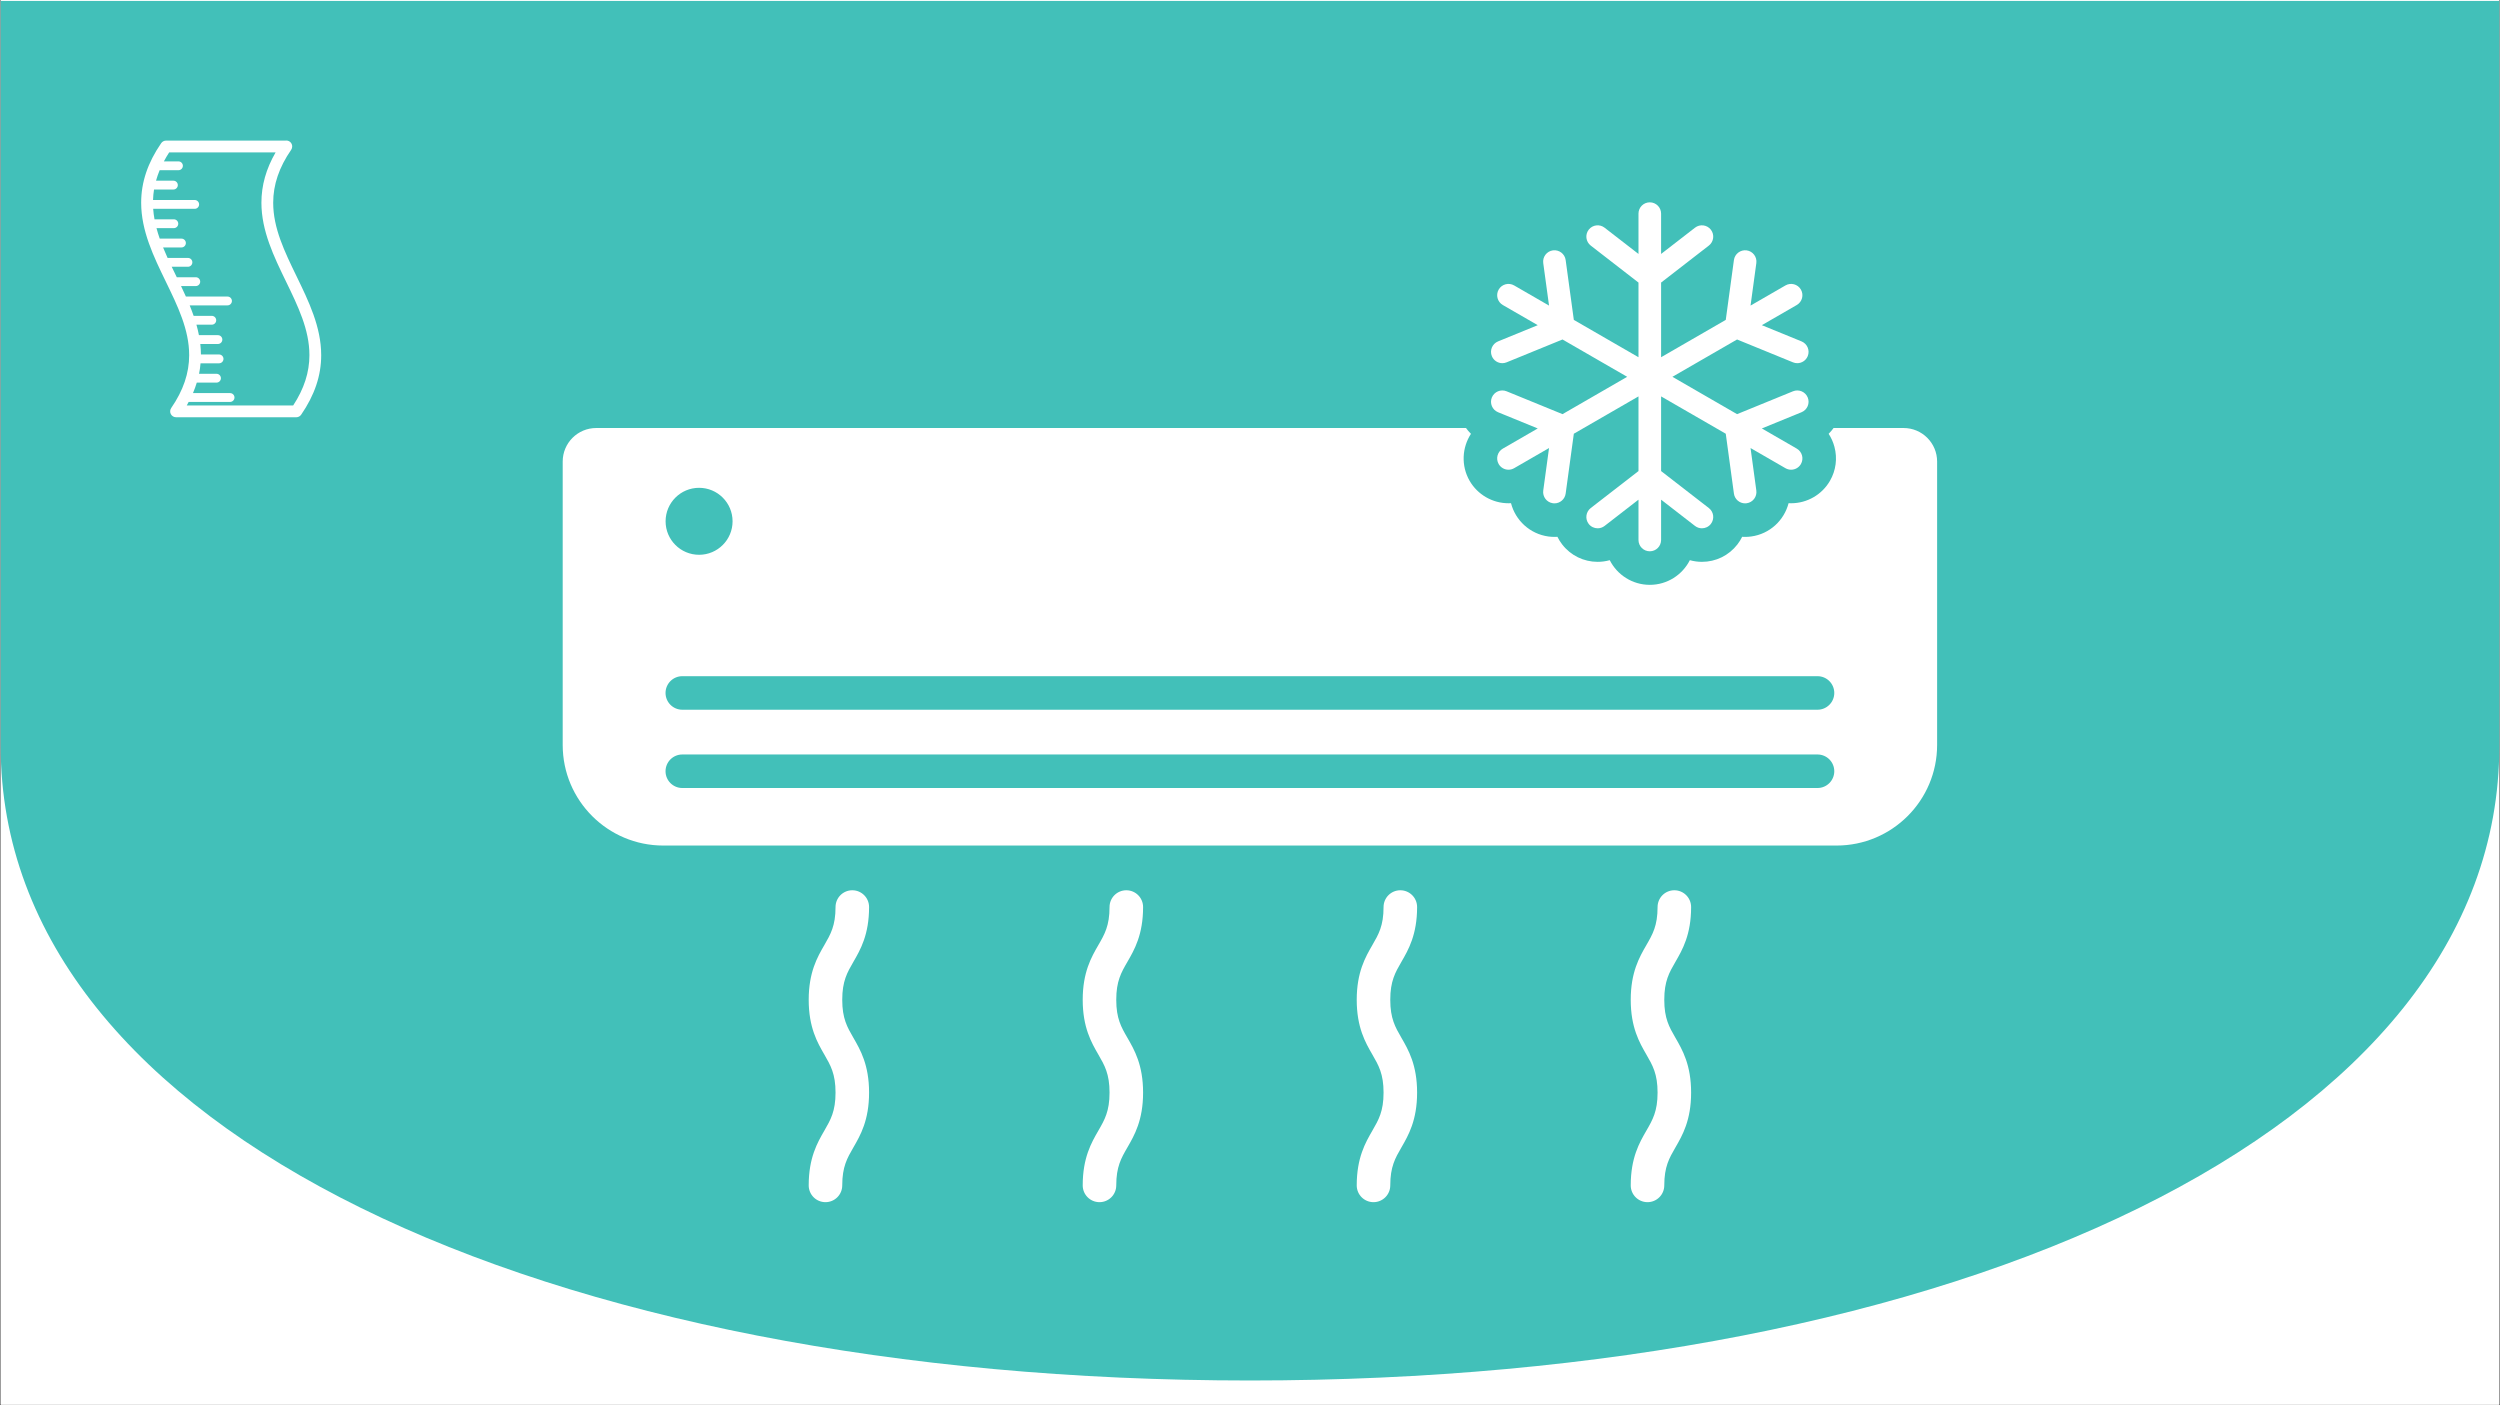
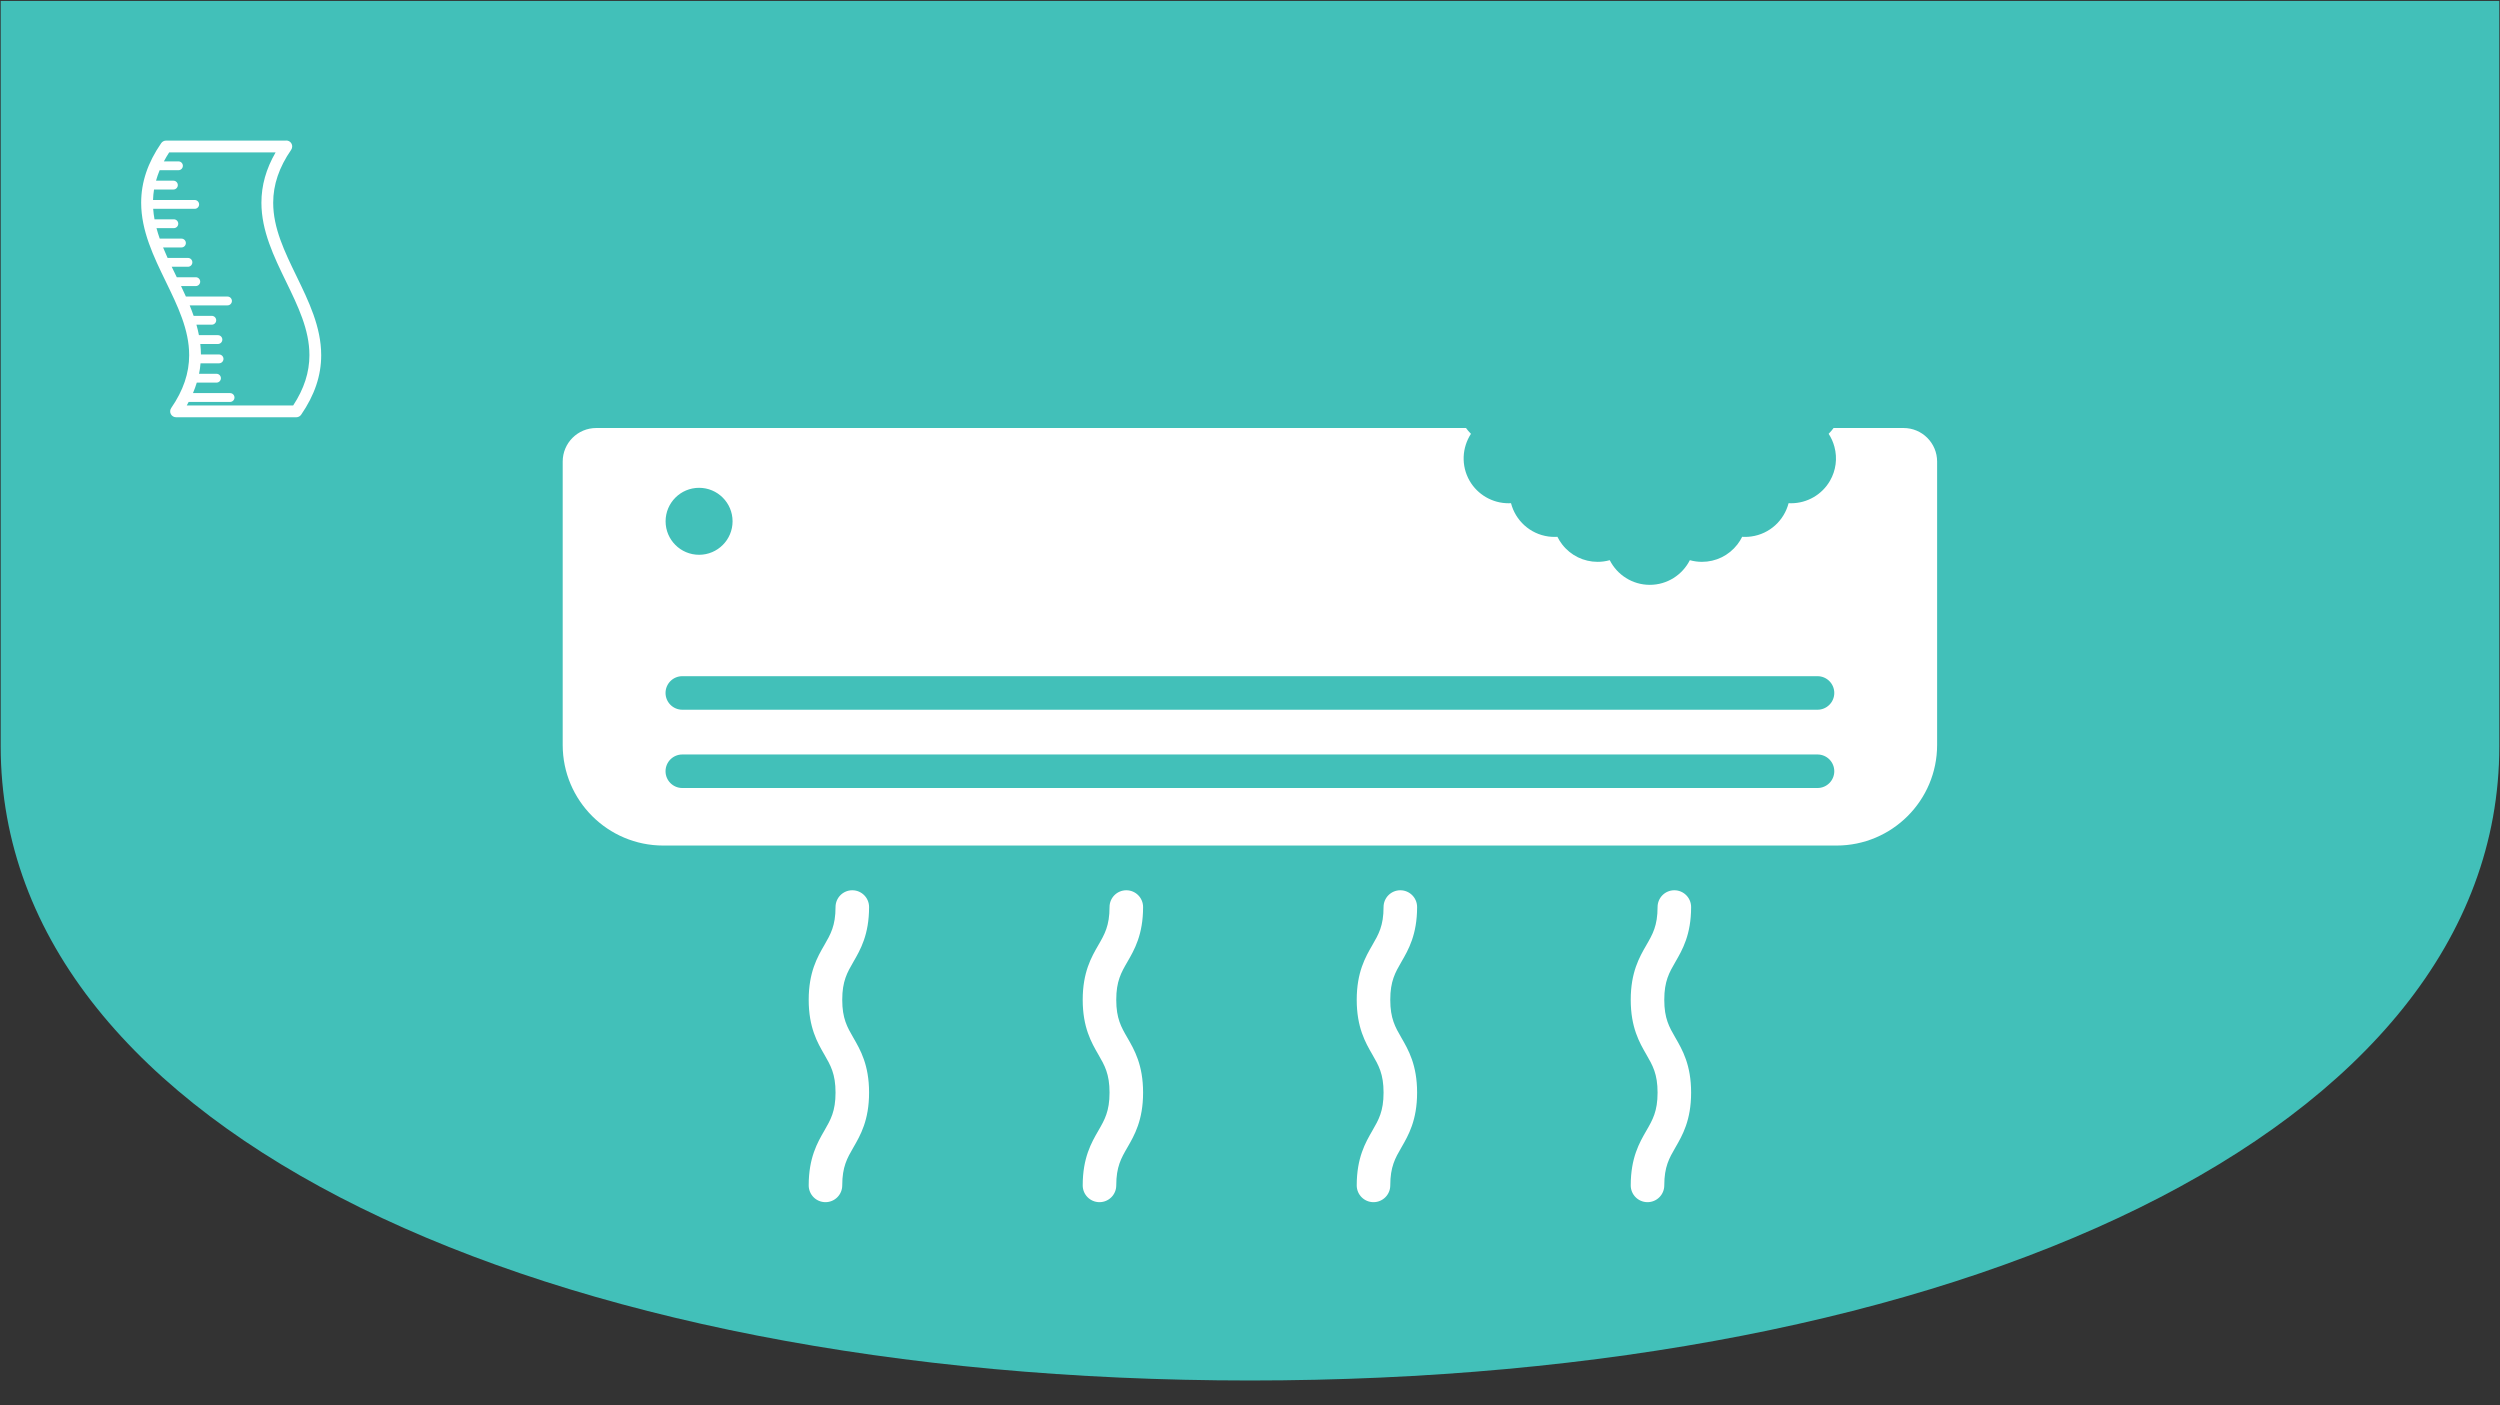
<svg xmlns="http://www.w3.org/2000/svg" version="1.0" preserveAspectRatio="xMidYMid meet" height="1799" viewBox="0 0 2400 1349.25" zoomAndPan="magnify" width="3200">
  <rect x="0" y="0" width="2400" height="1349.25" fill="#333333" stroke="none" />
  <defs>
    <clipPath id="3a1aa46496">
-       <path clip-rule="nonzero" d="M 0.668 0 L 2399.332 0 L 2399.332 1348.5 L 0.668 1348.5 Z M 0.668 0" />
-     </clipPath>
+       </clipPath>
    <clipPath id="1e0d052dc3">
      <path clip-rule="nonzero" d="M 0.668 0 L 2399.332 0 L 2399.332 1325.273 L 0.668 1325.273 Z M 0.668 0" />
    </clipPath>
    <clipPath id="3cf80297b0">
      <path clip-rule="nonzero" d="M 1200 1325.273 C 1876.898 1325.273 2399.332 1086.461 2399.332 716.445 C 2399.332 453.773 2399.332 0 2399.332 0 L 0.668 0 C 0.668 0 0.668 453.773 0.668 716.445 C 0.668 1086.461 523.102 1325.273 1200 1325.273 Z M 1200 1325.273" />
    </clipPath>
    <clipPath id="53e1423a4a">
      <path clip-rule="nonzero" d="M 1431 194.289 L 1737 194.289 L 1737 530 L 1431 530 Z M 1431 194.289" />
    </clipPath>
    <clipPath id="8f6cee5a40">
      <path clip-rule="nonzero" d="M 776 854 L 835 854 L 835 1154.508 L 776 1154.508 Z M 776 854" />
    </clipPath>
    <clipPath id="6ad56cd24d">
      <path clip-rule="nonzero" d="M 1039 854 L 1098 854 L 1098 1154.508 L 1039 1154.508 Z M 1039 854" />
    </clipPath>
    <clipPath id="7c44eb34ff">
      <path clip-rule="nonzero" d="M 1302 854 L 1361 854 L 1361 1154.508 L 1302 1154.508 Z M 1302 854" />
    </clipPath>
    <clipPath id="e07809cd7c">
-       <path clip-rule="nonzero" d="M 1565 854 L 1624 854 L 1624 1154.508 L 1565 1154.508 Z M 1565 854" />
+       <path clip-rule="nonzero" d="M 1565 854 L 1624 854 L 1624 1154.508 L 1565 1154.508 M 1565 854" />
    </clipPath>
    <clipPath id="fcfd4d6a55">
      <path clip-rule="nonzero" d="M 540.262 410 L 1859.527 410 L 1859.527 812 L 540.262 812 Z M 540.262 410" />
    </clipPath>
    <clipPath id="4f379a3f7b">
      <path clip-rule="nonzero" d="M 135.52 134.508 L 308.672 134.508 L 308.672 400.609 L 135.52 400.609 Z M 135.52 134.508" />
    </clipPath>
  </defs>
  <g clip-path="url(#3a1aa46496)">
    <path fill-rule="nonzero" fill-opacity="1" d="M 0.668 0 L 2399.332 0 L 2399.332 1348.5 L 0.668 1348.5 Z M 0.668 0" fill="#ffffff" />
    <path fill-rule="nonzero" fill-opacity="1" d="M 0.668 0 L 2399.332 0 L 2399.332 1348.5 L 0.668 1348.5 Z M 0.668 0" fill="#ffffff" />
  </g>
  <g clip-path="url(#1e0d052dc3)">
    <g clip-path="url(#3cf80297b0)">
      <path fill-rule="nonzero" fill-opacity="1" d="M 2399.332 1325.273 L 0.668 1325.273 L 0.668 0.926 L 2399.332 0.926 Z M 2399.332 1325.273" fill="#42c0b9" />
    </g>
  </g>
  <g clip-path="url(#53e1423a4a)">
-     <path fill-rule="nonzero" fill-opacity="1" d="M 1446.332 375.637 C 1440.789 373.375 1434.449 376.027 1432.176 381.578 C 1429.91 387.129 1432.566 393.465 1438.117 395.734 L 1476.23 411.312 L 1442.707 430.672 C 1437.512 433.66 1435.742 440.309 1438.73 445.496 C 1440.742 448.98 1444.395 450.93 1448.148 450.93 C 1449.988 450.93 1451.855 450.453 1453.566 449.469 L 1487.078 430.113 L 1481.516 470.906 C 1480.707 476.84 1484.867 482.316 1490.809 483.125 C 1491.305 483.195 1491.801 483.23 1492.289 483.23 C 1497.629 483.23 1502.289 479.281 1503.035 473.836 L 1510.875 416.383 L 1572.945 380.543 L 1572.945 452.219 L 1527.102 487.734 C 1522.367 491.41 1521.5 498.223 1525.168 502.965 C 1527.309 505.727 1530.52 507.168 1533.762 507.168 C 1536.082 507.168 1538.426 506.43 1540.398 504.895 L 1572.945 479.68 L 1572.945 518.391 C 1572.945 524.387 1577.805 529.246 1583.801 529.246 C 1589.793 529.246 1594.652 524.387 1594.652 518.391 L 1594.652 479.68 L 1627.199 504.895 C 1629.18 506.43 1631.523 507.168 1633.844 507.168 C 1637.086 507.168 1640.293 505.727 1642.434 502.965 C 1646.105 498.223 1645.238 491.41 1640.504 487.734 L 1594.652 452.219 L 1594.652 380.543 L 1656.73 416.383 L 1664.562 473.836 C 1665.309 479.281 1669.969 483.23 1675.309 483.23 C 1675.797 483.23 1676.293 483.195 1676.785 483.125 C 1682.727 482.316 1686.891 476.84 1686.074 470.906 L 1680.52 430.113 L 1714.039 449.469 C 1715.746 450.453 1717.609 450.93 1719.457 450.93 C 1723.211 450.93 1726.855 448.98 1728.871 445.496 C 1731.863 440.309 1730.086 433.66 1724.891 430.672 L 1691.375 411.312 L 1729.48 395.734 C 1735.031 393.465 1737.688 387.129 1735.422 381.578 C 1733.152 376.031 1726.82 373.383 1721.266 375.637 L 1667.582 397.582 L 1605.512 361.738 L 1667.582 325.906 L 1721.266 347.844 C 1722.609 348.391 1723.996 348.656 1725.371 348.656 C 1729.645 348.656 1733.703 346.102 1735.422 341.898 C 1737.688 336.352 1735.023 330.016 1729.48 327.742 L 1691.367 312.168 L 1724.891 292.816 C 1730.086 289.82 1731.863 283.18 1728.871 277.984 C 1725.867 272.797 1719.234 271.012 1714.039 274.016 L 1680.52 293.367 L 1686.074 252.574 C 1686.891 246.633 1682.727 241.156 1676.785 240.348 C 1670.879 239.562 1665.379 243.703 1664.562 249.637 L 1656.73 307.098 L 1594.652 342.938 L 1594.652 271.262 L 1640.504 235.746 C 1645.238 232.07 1646.105 225.25 1642.434 220.508 C 1638.762 215.773 1631.934 214.91 1627.199 218.586 L 1594.652 243.793 L 1594.652 205.082 C 1594.652 199.086 1589.793 194.234 1583.801 194.234 C 1577.805 194.234 1572.945 199.086 1572.945 205.082 L 1572.945 243.793 L 1540.398 218.586 C 1535.664 214.91 1528.844 215.766 1525.168 220.508 C 1521.5 225.25 1522.367 232.07 1527.102 235.746 L 1572.945 271.262 L 1572.945 342.938 L 1510.875 307.098 L 1503.035 249.637 C 1502.227 243.703 1496.73 239.562 1490.809 240.348 C 1484.867 241.156 1480.707 246.633 1481.516 252.574 L 1487.078 293.367 L 1453.566 274.016 C 1448.371 271.012 1441.73 272.797 1438.73 277.984 C 1435.742 283.18 1437.512 289.82 1442.707 292.816 L 1476.23 312.168 L 1438.125 327.742 C 1432.574 330.016 1429.91 336.352 1432.176 341.898 C 1433.895 346.102 1437.957 348.656 1442.234 348.656 C 1443.602 348.656 1444.996 348.391 1446.332 347.844 L 1500.016 325.906 L 1562.094 361.738 L 1500.016 397.582 L 1446.332 375.637" fill="#ffffff" />
-   </g>
+     </g>
  <g clip-path="url(#8f6cee5a40)">
    <path fill-rule="nonzero" fill-opacity="1" d="M 834.316 870.754 C 834.316 861.863 827.105 854.652 818.207 854.652 C 809.316 854.652 802.113 861.863 802.113 870.754 C 802.113 888.703 797.379 896.875 791.395 907.227 C 784.695 918.816 776.355 933.238 776.355 959.828 C 776.355 986.41 784.695 1000.84 791.395 1012.422 C 797.379 1022.777 802.113 1030.949 802.113 1048.898 C 802.113 1066.848 797.379 1075.027 791.395 1085.383 C 784.695 1096.969 776.355 1111.395 776.355 1137.984 C 776.355 1146.879 783.559 1154.082 792.457 1154.082 C 801.348 1154.082 808.551 1146.879 808.551 1137.984 C 808.551 1120.035 813.285 1111.855 819.27 1101.508 C 825.969 1089.918 834.316 1075.496 834.316 1048.898 C 834.316 1022.309 825.969 1007.887 819.27 996.297 C 813.285 985.949 808.551 977.77 808.551 959.828 C 808.551 941.875 813.285 933.703 819.27 923.348 C 825.969 911.766 834.316 897.344 834.316 870.754" fill="#ffffff" />
  </g>
  <g clip-path="url(#6ad56cd24d)">
    <path fill-rule="nonzero" fill-opacity="1" d="M 1097.363 870.754 C 1097.363 861.863 1090.156 854.652 1081.262 854.652 C 1072.371 854.652 1065.16 861.863 1065.16 870.754 C 1065.16 888.703 1060.434 896.875 1054.449 907.227 C 1047.75 918.816 1039.402 933.238 1039.402 959.828 C 1039.402 986.41 1047.75 1000.84 1054.449 1012.422 C 1060.434 1022.777 1065.16 1030.949 1065.16 1048.898 C 1065.16 1066.848 1060.434 1075.027 1054.449 1085.383 C 1047.75 1096.969 1039.402 1111.395 1039.402 1137.984 C 1039.402 1146.879 1046.613 1154.082 1055.504 1154.082 C 1064.395 1154.082 1071.605 1146.879 1071.605 1137.984 C 1071.605 1120.035 1076.332 1111.855 1082.324 1101.508 C 1089.023 1089.918 1097.363 1075.496 1097.363 1048.898 C 1097.363 1022.309 1089.023 1007.887 1082.324 996.297 C 1076.332 985.949 1071.605 977.77 1071.605 959.828 C 1071.605 941.875 1076.332 933.703 1082.324 923.348 C 1089.023 911.766 1097.363 897.344 1097.363 870.754" fill="#ffffff" />
  </g>
  <g clip-path="url(#7c44eb34ff)">
    <path fill-rule="nonzero" fill-opacity="1" d="M 1360.418 870.754 C 1360.418 861.863 1353.211 854.652 1344.316 854.652 C 1335.426 854.652 1328.215 861.863 1328.215 870.754 C 1328.215 888.703 1323.488 896.875 1317.496 907.227 C 1310.797 918.816 1302.457 933.238 1302.457 959.828 C 1302.457 986.41 1310.797 1000.84 1317.496 1012.422 C 1323.488 1022.777 1328.215 1030.949 1328.215 1048.898 C 1328.215 1066.848 1323.488 1075.027 1317.496 1085.383 C 1310.797 1096.969 1302.457 1111.395 1302.457 1137.984 C 1302.457 1146.879 1309.668 1154.082 1318.559 1154.082 C 1327.449 1154.082 1334.66 1146.879 1334.66 1137.984 C 1334.66 1120.035 1339.387 1111.855 1345.371 1101.508 C 1352.074 1089.918 1360.418 1075.496 1360.418 1048.898 C 1360.418 1022.309 1352.074 1007.887 1345.371 996.297 C 1339.387 985.949 1334.66 977.77 1334.66 959.828 C 1334.66 941.875 1339.387 933.703 1345.371 923.348 C 1352.074 911.766 1360.418 897.344 1360.418 870.754" fill="#ffffff" />
  </g>
  <g clip-path="url(#e07809cd7c)">
    <path fill-rule="nonzero" fill-opacity="1" d="M 1623.469 870.754 C 1623.469 861.863 1616.266 854.652 1607.367 854.652 C 1598.473 854.652 1591.27 861.863 1591.27 870.754 C 1591.27 888.703 1586.535 896.875 1580.551 907.227 C 1573.852 918.816 1565.504 933.238 1565.504 959.828 C 1565.504 986.41 1573.852 1000.84 1580.551 1012.422 C 1586.535 1022.777 1591.27 1030.949 1591.27 1048.898 C 1591.27 1066.848 1586.535 1075.027 1580.551 1085.383 C 1573.852 1096.969 1565.504 1111.395 1565.504 1137.984 C 1565.504 1146.879 1572.715 1154.082 1581.613 1154.082 C 1590.504 1154.082 1597.707 1146.879 1597.707 1137.984 C 1597.707 1120.035 1602.441 1111.855 1608.426 1101.508 C 1615.129 1089.918 1623.469 1075.496 1623.469 1048.898 C 1623.469 1022.309 1615.129 1007.887 1608.426 996.297 C 1602.441 985.949 1597.707 977.77 1597.707 959.828 C 1597.707 941.875 1602.441 933.703 1608.426 923.348 C 1615.129 911.766 1623.469 897.344 1623.469 870.754" fill="#ffffff" />
  </g>
  <g clip-path="url(#fcfd4d6a55)">
    <path fill-rule="nonzero" fill-opacity="1" d="M 655.016 724.297 L 1744.805 724.297 C 1753.699 724.297 1760.91 731.5 1760.91 740.398 C 1760.91 749.289 1753.699 756.492 1744.805 756.492 L 655.016 756.492 C 646.125 756.492 638.914 749.289 638.914 740.398 C 638.914 731.5 646.125 724.297 655.016 724.297 Z M 655.016 649.137 L 1744.805 649.137 C 1753.699 649.137 1760.91 656.348 1760.91 665.238 C 1760.91 674.129 1753.699 681.34 1744.805 681.34 L 655.016 681.34 C 646.125 681.34 638.914 674.129 638.914 665.238 C 638.914 656.348 646.125 649.137 655.016 649.137 Z M 671.117 468.305 C 688.871 468.305 703.266 482.699 703.266 500.453 C 703.266 518.203 688.871 532.594 671.117 532.594 C 653.363 532.594 638.969 518.203 638.969 500.453 C 638.969 482.699 653.363 468.305 671.117 468.305 Z M 636.793 811.73 L 1763.027 811.73 C 1816.375 811.73 1859.633 768.48 1859.633 715.125 L 1859.633 443.09 C 1859.633 425.309 1845.211 410.887 1827.43 410.887 L 1760.238 410.887 C 1758.816 412.859 1757.246 414.734 1755.496 416.449 C 1757.973 420.238 1759.848 424.43 1761.055 428.926 C 1764.031 440.035 1762.504 451.633 1756.758 461.598 C 1749.102 474.875 1734.801 483.125 1719.457 483.125 C 1718.648 483.125 1717.84 483.105 1717.039 483.055 C 1712.797 499.5 1698.992 512.594 1681.152 515.027 C 1679.215 515.293 1677.254 515.426 1675.309 515.426 C 1674.359 515.426 1673.418 515.398 1672.484 515.336 C 1671.23 517.887 1669.695 520.348 1667.895 522.68 C 1659.668 533.293 1647.262 539.371 1633.844 539.371 C 1629.918 539.371 1626.012 538.82 1622.246 537.77 C 1615.148 551.809 1600.582 561.449 1583.801 561.449 C 1567.023 561.449 1552.457 551.809 1545.355 537.77 C 1541.59 538.82 1537.688 539.371 1533.762 539.371 C 1520.344 539.371 1507.93 533.293 1499.715 522.691 C 1497.91 520.355 1496.375 517.887 1495.121 515.336 C 1494.188 515.398 1493.246 515.426 1492.289 515.426 C 1490.344 515.426 1488.383 515.293 1486.465 515.035 C 1468.621 512.594 1454.805 499.5 1450.566 483.055 C 1449.766 483.105 1448.957 483.125 1448.148 483.125 C 1432.812 483.125 1418.516 474.883 1410.844 461.605 C 1402.469 447.066 1403.535 429.637 1412.129 416.473 C 1410.371 414.75 1408.789 412.867 1407.367 410.887 L 572.395 410.887 C 554.609 410.887 540.188 425.309 540.188 443.09 L 540.188 715.125 C 540.188 768.48 583.445 811.73 636.793 811.73" fill="#ffffff" />
  </g>
  <g clip-path="url(#4f379a3f7b)">
    <path fill-rule="nonzero" fill-opacity="1" d="M 264.594 146.273 C 255.43 162.125 250.957 178.027 250.957 194.617 C 250.957 221.648 262.961 246.355 274.566 270.246 C 286.125 294.031 297.043 316.496 297.043 340.922 C 297.043 340.93 297.043 340.93 297.043 340.938 C 297.043 357.402 291.934 373.242 281.438 389.262 L 179.27 389.262 C 179.926 388.125 180.504 386.988 181.113 385.852 L 220.871 385.852 C 223.215 385.852 225.109 383.953 225.109 381.613 C 225.109 379.273 223.215 377.375 220.871 377.375 L 185.254 377.375 C 186.691 374.031 187.875 370.68 188.902 367.312 L 207.836 367.312 C 210.176 367.312 212.07 365.414 212.07 363.074 C 212.07 360.734 210.176 358.836 207.836 358.836 L 191.094 358.836 C 191.773 355.504 192.227 352.152 192.523 348.773 L 210.305 348.773 C 212.645 348.773 214.543 346.879 214.543 344.535 C 214.543 342.195 212.645 340.297 210.305 340.297 L 192.891 340.297 C 192.863 336.91 192.656 333.555 192.281 330.234 L 209.207 330.234 C 211.551 330.234 213.445 328.34 213.445 325.996 C 213.445 323.656 211.551 321.758 209.207 321.758 L 190.973 321.758 C 190.312 318.375 189.508 315.02 188.57 311.699 L 203.32 311.699 C 205.66 311.699 207.559 309.801 207.559 307.461 C 207.559 305.117 205.66 303.223 203.32 303.223 L 185.891 303.223 C 184.719 299.844 183.449 296.488 182.09 293.164 L 218.398 293.164 C 220.738 293.164 222.637 291.266 222.637 288.926 C 222.637 286.586 220.738 284.688 218.398 284.688 L 178.457 284.688 C 176.941 281.312 175.387 277.961 173.797 274.629 L 187.957 274.629 C 190.297 274.629 192.191 272.73 192.191 270.391 C 192.191 268.051 190.297 266.148 187.957 266.148 L 169.707 266.148 C 169.57 265.867 169.43 265.578 169.293 265.297 C 167.789 262.207 166.301 259.141 164.844 256.09 L 180.426 256.09 C 182.766 256.09 184.664 254.188 184.664 251.848 C 184.664 249.508 182.766 247.609 180.426 247.609 L 160.887 247.609 C 159.359 244.25 157.914 240.902 156.551 237.555 L 174.195 237.555 C 176.535 237.555 178.434 235.656 178.434 233.312 C 178.434 230.973 176.535 229.074 174.195 229.074 L 153.336 229.074 C 152.168 225.734 151.125 222.379 150.23 219.012 L 166.895 219.012 C 169.234 219.012 171.129 217.113 171.129 214.773 C 171.129 212.434 169.234 210.535 166.895 210.535 L 148.332 210.535 C 147.723 207.207 147.285 203.859 147.047 200.477 L 186.91 200.477 C 189.254 200.477 191.148 198.578 191.148 196.238 C 191.148 193.895 189.254 192 186.91 192 L 146.922 192 C 147.031 188.625 147.32 185.27 147.863 181.938 L 166.469 181.941 C 168.809 181.941 170.707 180.043 170.707 177.703 C 170.707 175.359 168.809 173.461 166.469 173.461 L 149.785 173.461 C 150.727 170.098 151.863 166.746 153.258 163.402 L 171.32 163.402 C 173.66 163.402 175.555 161.504 175.555 159.16 C 175.555 156.82 173.66 154.922 171.32 154.922 L 157.332 154.922 C 158.875 152.043 160.531 149.164 162.422 146.273 L 197.895 146.277 Z M 274.004 134.973 L 197.895 134.977 L 159.41 134.973 C 157.555 134.973 155.809 135.887 154.758 137.422 C 141.809 156.223 135.516 174.934 135.516 194.613 C 135.516 221.645 147.52 246.348 159.129 270.234 C 170.688 294.023 181.602 316.488 181.602 340.922 C 181.602 358.238 175.961 374.852 164.352 391.707 C 163.164 393.438 163.031 395.684 164.004 397.543 C 164.98 399.398 166.906 400.562 169.008 400.562 L 284.449 400.562 C 286.309 400.562 288.051 399.652 289.102 398.117 C 302.051 379.312 308.348 360.609 308.348 340.938 C 308.348 340.93 308.348 340.926 308.348 340.922 C 308.34 313.895 296.34 289.195 284.734 265.305 C 273.176 241.52 262.262 219.051 262.262 194.617 C 262.262 177.301 267.902 160.688 279.512 143.828 C 280.172 142.867 280.508 141.75 280.508 140.625 C 280.508 140.609 280.504 140.586 280.508 140.562 C 280.508 137.441 277.977 134.91 274.855 134.91 C 274.566 134.91 274.281 134.93 274.004 134.973" fill="#ffffff" />
  </g>
</svg>